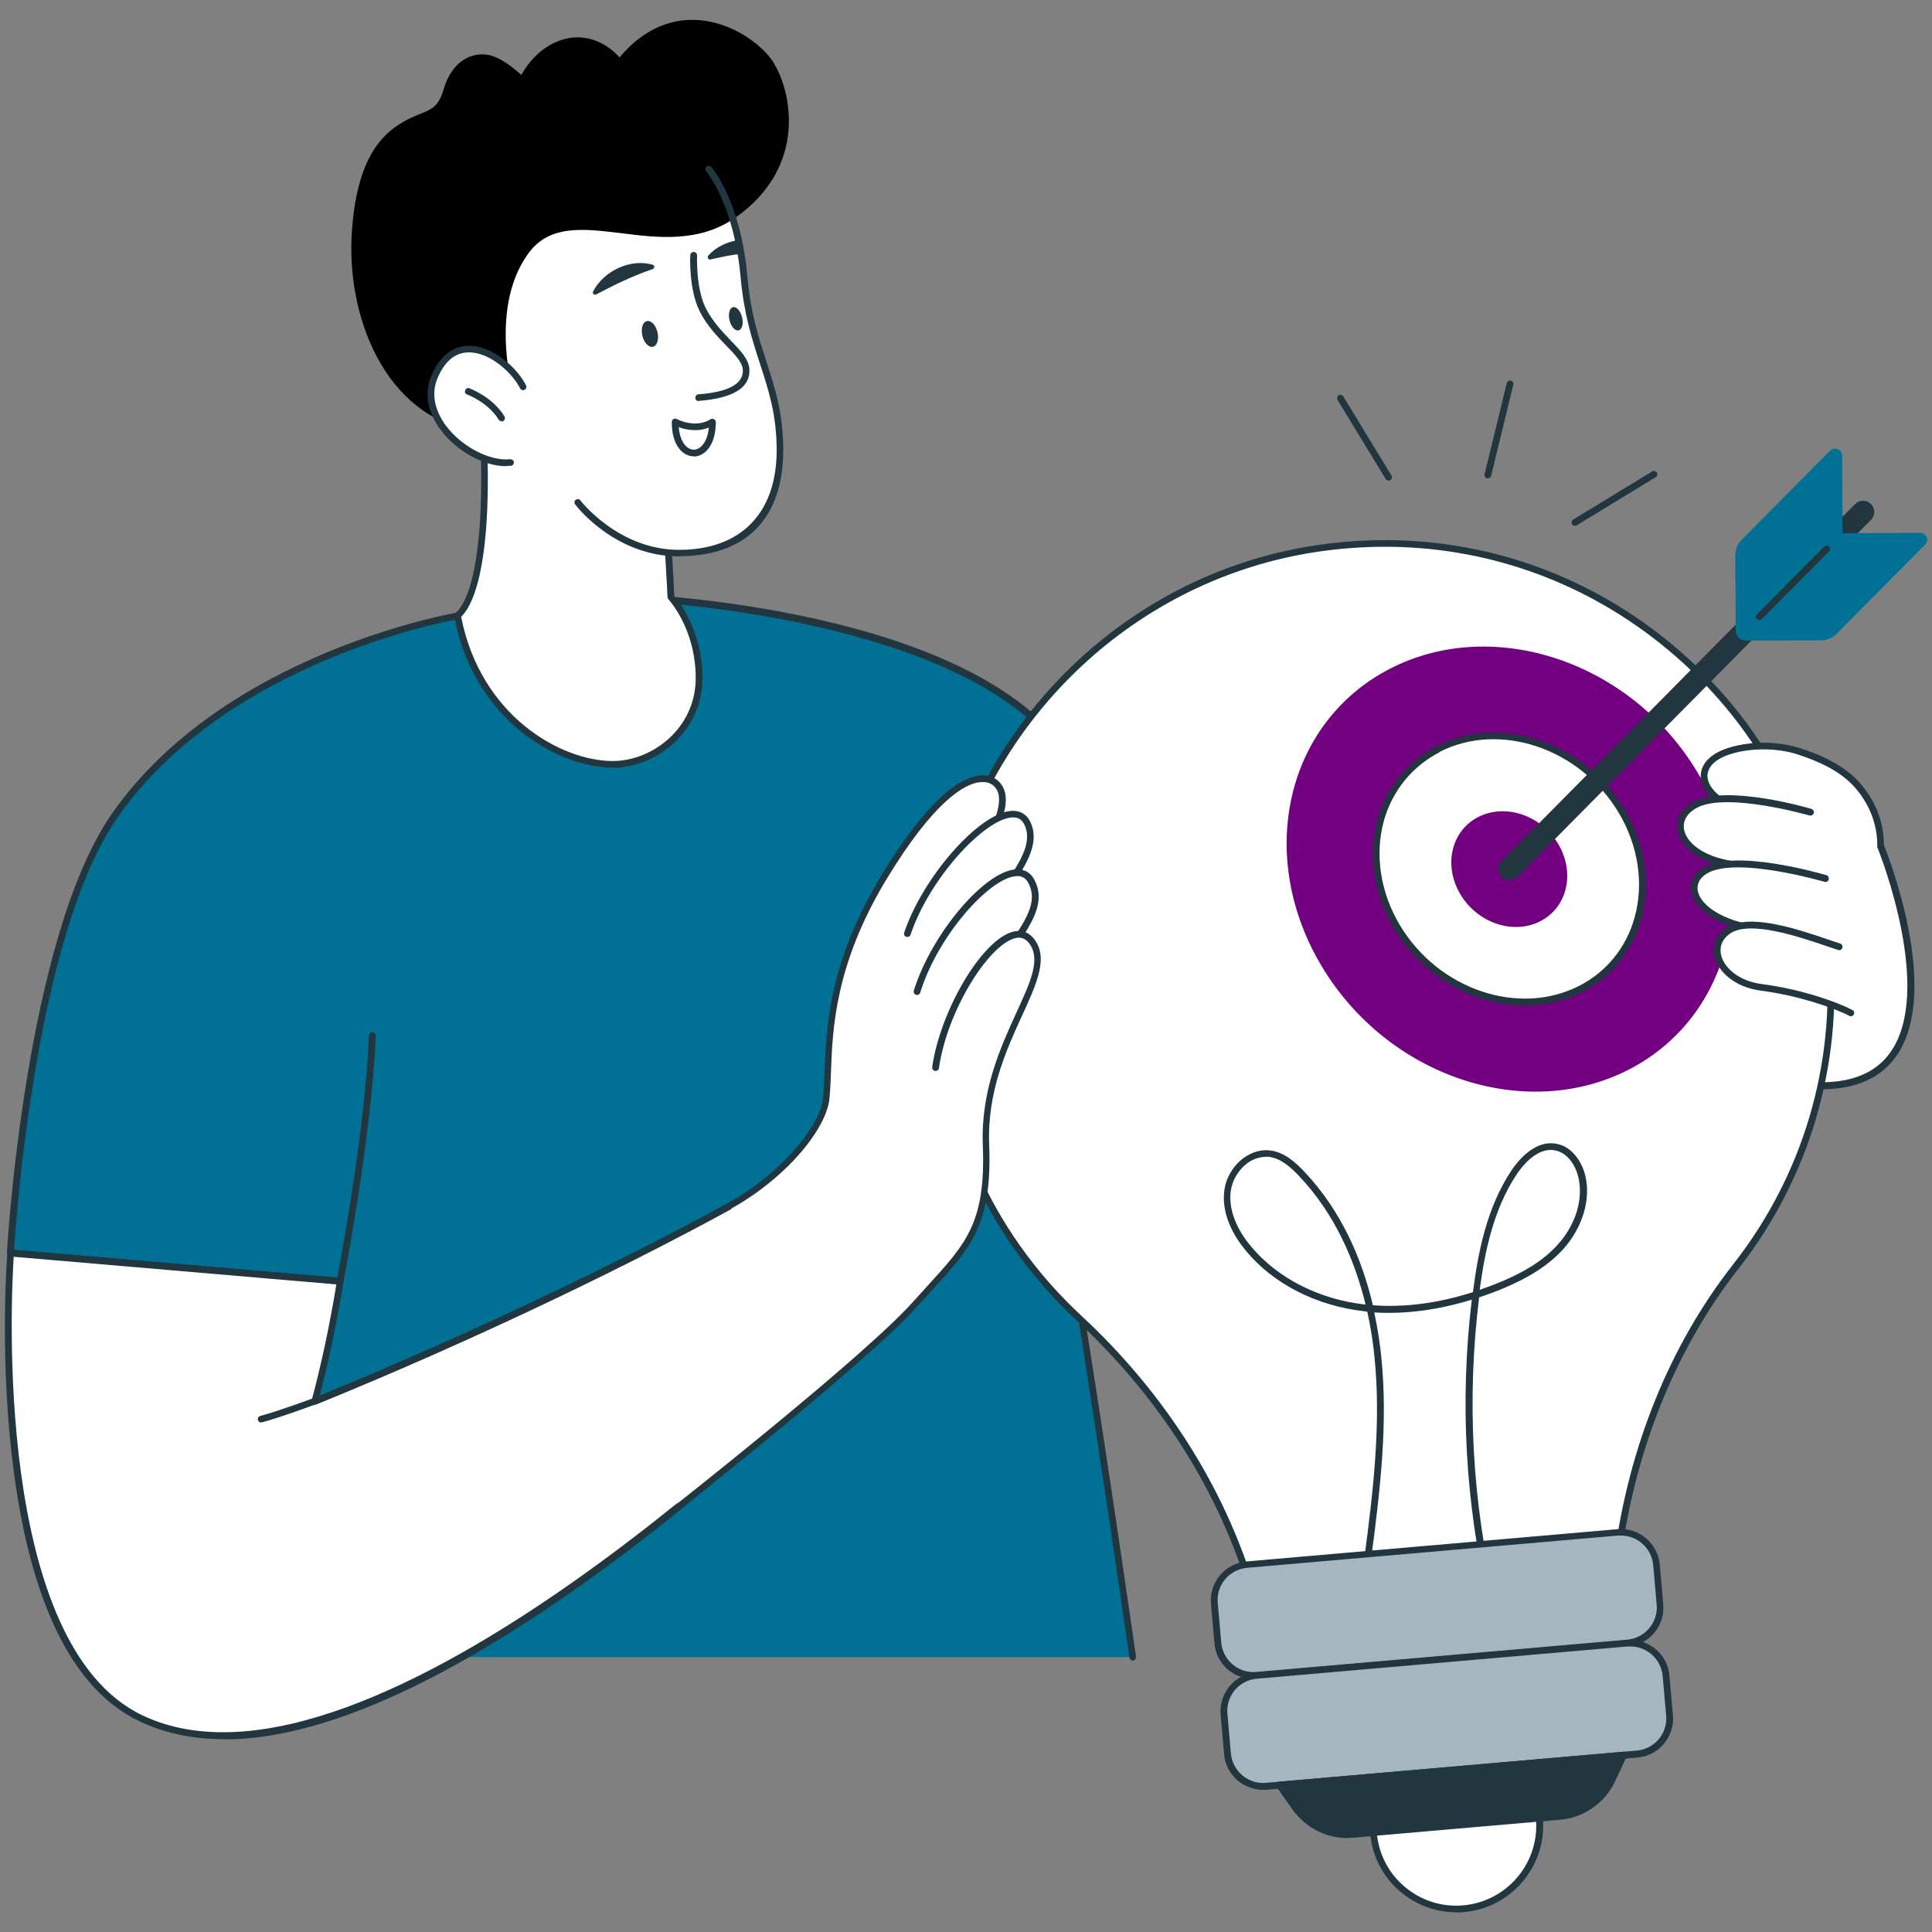
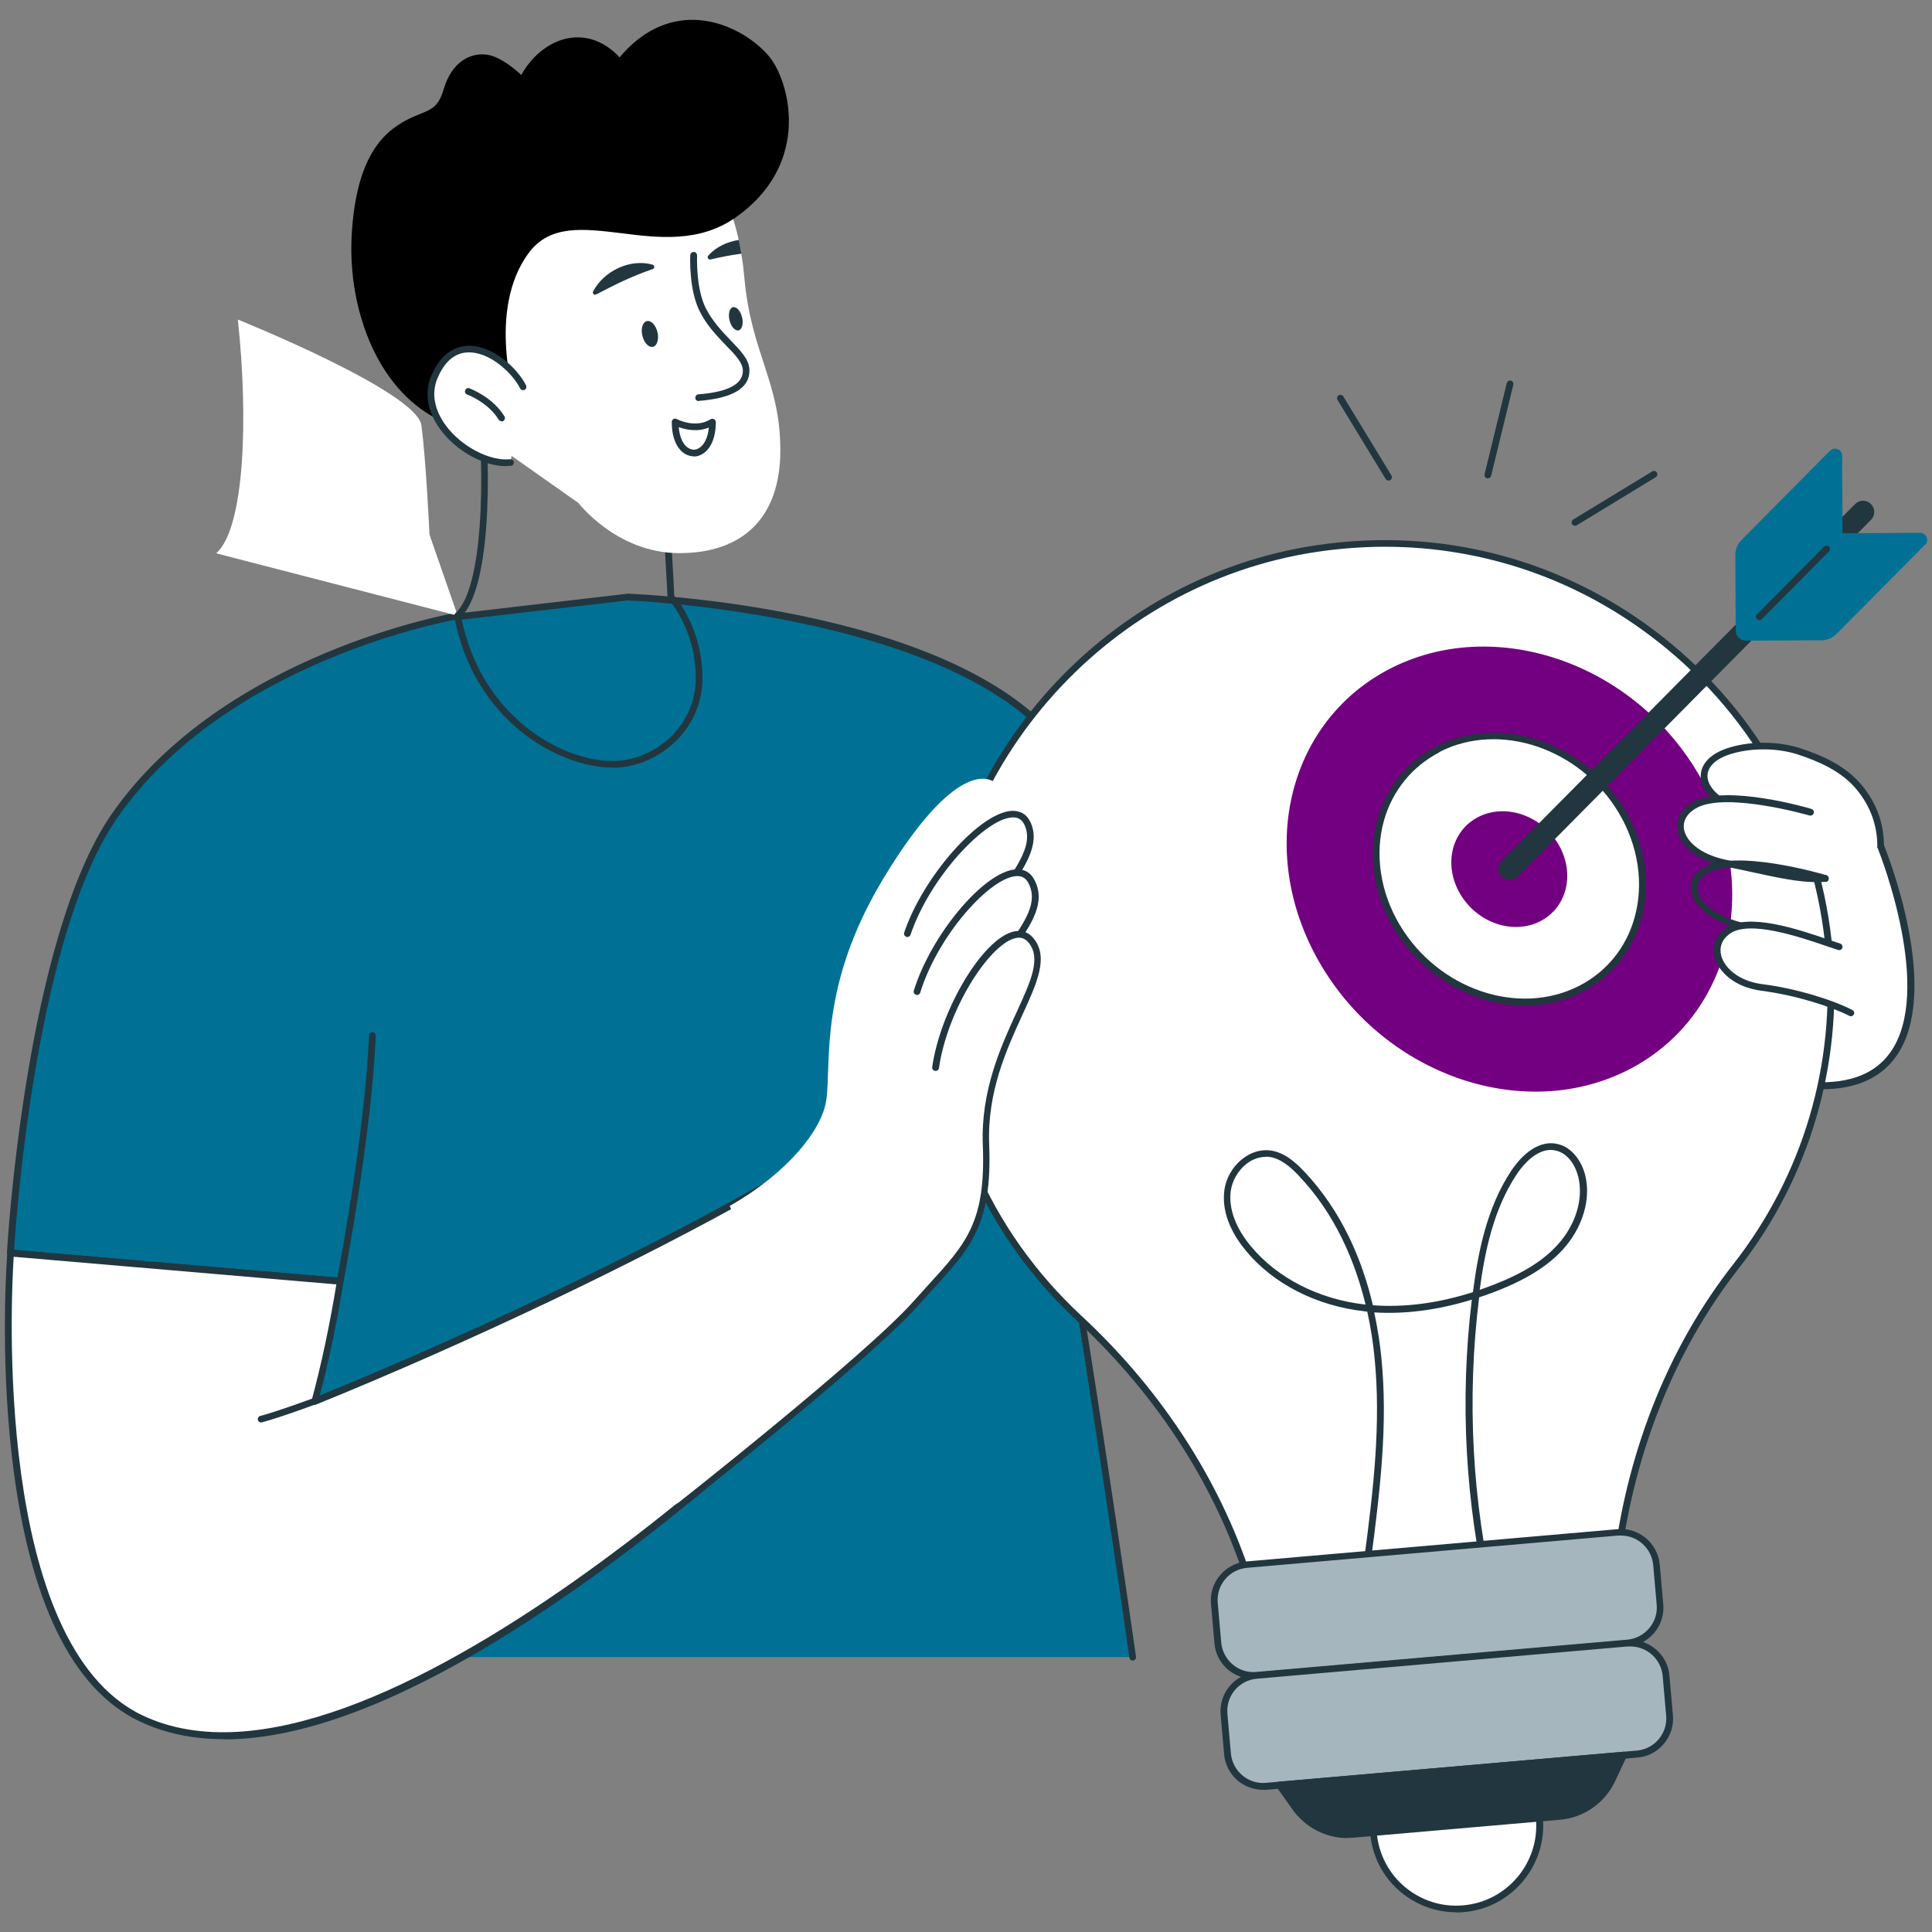
<svg xmlns="http://www.w3.org/2000/svg" id="Layer_1" data-name="Layer 1" viewBox="0 0 100 100">
  <rect x="0" y="0" width="100" height="100" fill="#808080" stroke="none" />
  <defs>
    <style>
      .cls-1 {
        fill: #007194;
      }

      .cls-2 {
        fill: #fff;
      }

      .cls-3 {
        fill: #a6b6bf;
      }

      .cls-4 {
        isolation: isolate;
      }

      .cls-5 {
        fill: #730080;
      }

      .cls-6 {
        fill: #22363f;
      }
    </style>
  </defs>
  <g>
    <g>
      <g>
        <path class="cls-1" d="M32.49,30.9s17.82,.65,22.77,8.32c5.32,8.25,9.27,23.83,9.27,23.83l-9.82,4.81S16.01,55.07,13.49,43.35c-.51-2.37,3.66-7,6.12-9.49,1.06-1.07,2.45-1.75,3.95-1.92l8.93-1.04Z" />
        <path class="cls-6" d="M54.71,68.04s-.04,0-.05,0c-.1-.03-9.8-3.26-19.68-7.87-13.31-6.21-20.59-11.86-21.64-16.78-.52-2.44,3.64-7.09,6.16-9.65,1.08-1.09,2.52-1.79,4.05-1.97l8.93-1.04s.02,0,.03,0c.73,.03,17.96,.74,22.91,8.4,5.27,8.18,9.25,23.72,9.29,23.88,.02,.08-.02,.16-.09,.2l-9.82,4.81s-.05,.02-.08,.02ZM32.49,31.08l-8.91,1.03c-1.46,.17-2.82,.83-3.85,1.87-4.21,4.26-6.43,7.66-6.07,9.33,2.41,11.26,39.21,23.76,41.03,24.37l9.63-4.72c-.41-1.56-4.23-15.91-9.21-23.64-4.79-7.43-22.05-8.22-22.61-8.24Z" />
      </g>
      <path class="cls-1" d="M58.63,85.77H7.23s2.28-17.35,3.31-21.51l3.41-19.99,30.6,.67,9.93,15c1.03,4.15,4.14,25.83,4.14,25.83Z" />
      <g>
        <path class="cls-2" d="M58.63,85.77s-3.11-21.68-4.14-25.83" />
        <path class="cls-6" d="M58.63,85.95c-.09,0-.16-.06-.17-.15-.03-.22-3.12-21.72-4.14-25.82-.02-.09,.03-.19,.13-.21,.09-.02,.19,.03,.21,.13,1.02,4.12,4.11,25.63,4.14,25.85,.01,.1-.05,.18-.15,.2,0,0-.02,0-.02,0Z" />
      </g>
      <g>
        <path class="cls-1" d="M19.27,53.61c-.22,5.27-1.67,12.71-1.67,12.71l-17.06-1.46s.88-16.16,5.4-22.64c5.83-8.38,17.75-10.34,17.75-10.34" />
        <path class="cls-6" d="M17.6,66.49s0,0-.02,0l-17.06-1.46c-.09,0-.16-.09-.16-.18,0-.16,.94-16.28,5.43-22.73,5.81-8.34,17.74-10.39,17.86-10.41,.09-.02,.18,.05,.2,.14,.02,.09-.05,.18-.14,.2-.12,.02-11.91,2.05-17.63,10.27C1.89,48.32,.84,62.96,.73,64.69l16.73,1.44c.21-1.09,1.44-7.75,1.64-12.53,0-.1,.08-.18,.18-.17,.1,0,.17,.08,.17,.18-.22,5.22-1.66,12.66-1.67,12.73-.02,.08-.09,.14-.17,.14Z" />
      </g>
      <g>
-         <path class="cls-2" d="M23.69,31.87c.97,5.17,5.09,7.69,8.03,7.69,2.25,0,4.48-1.85,4.48-4.46s-1.46-4.2-1.46-4.2c0,0-.18-3.91-.42-5.66-.25-1.75-9.5-5.47-9.5-5.47,.55,5.07,.36,10.8-1.12,12.1Z" />
+         <path class="cls-2" d="M23.69,31.87s-1.46-4.2-1.46-4.2c0,0-.18-3.91-.42-5.66-.25-1.75-9.5-5.47-9.5-5.47,.55,5.07,.36,10.8-1.12,12.1Z" />
        <path class="cls-6" d="M31.71,39.73c-2.8,0-7.19-2.43-8.2-7.83-.01-.06,.01-.12,.06-.16,1.41-1.24,1.6-6.95,1.06-11.95,0-.06,.02-.12,.07-.16,.05-.04,.11-.05,.17-.02,.96,.38,9.36,3.81,9.61,5.61,.23,1.62,.4,5.11,.42,5.62,.25,.29,1.46,1.84,1.46,4.26,0,2.77-2.4,4.64-4.65,4.64Zm-7.84-7.8c1.01,5.14,5.18,7.46,7.84,7.46,2.08,0,4.3-1.72,4.3-4.29s-1.4-4.06-1.41-4.08c-.03-.03-.04-.07-.05-.11,0-.04-.18-3.92-.42-5.64-.17-1.18-5.45-3.73-9.13-5.23,.49,4.79,.34,10.42-1.13,11.89Z" />
      </g>
      <g>
        <path class="cls-2" d="M29.91,26s1.99,2.63,5.25,2.63,5.23-1.8,5.23-5.33-1.51-4.99-1.86-8.91c-.04-.44-.09-.86-.16-1.25-.04-.24-.08-.48-.13-.7-.55-2.54-1.54-3.67-1.54-3.67l-11.05,1.85-1.96,11.01,6.23,4.39Z" />
        <g>
          <path d="M37.98,11.11c-3.71,2.6-8.5-1.18-10.75,1.88-2.25,3.07-.7,7.89-.7,7.89l-1.65,1.28c-4.6-.44-6.74-5.56-6.51-9.92,.23-4.36,1.86-5.42,2.82-5.91,.96-.48,1.56-.38,1.94-1.65,.37-1.27,1.22-1.79,2.05-1.68,.82,.11,1.85,1.16,1.85,1.16,1.08-2.15,3.44-2.87,5.06-.93,2.97-3.79,6.82-1.39,7.76,.01,.93,1.4,1.84,5.27-1.87,7.87Z" />
          <path d="M24.89,22.33s-.01,0-.02,0c-4.65-.45-6.9-5.54-6.67-10.1,.22-4.16,1.67-5.42,2.91-6.05,.23-.12,.44-.2,.63-.28,.6-.24,.96-.38,1.22-1.27,.44-1.49,1.44-1.91,2.24-1.8,.67,.09,1.45,.74,1.78,1.05,.62-1.1,1.59-1.81,2.62-1.93,.9-.1,1.77,.26,2.47,1.02,1.1-1.32,2.45-1.99,3.91-1.94,1.94,.07,3.48,1.34,4,2.12,1,1.51,1.85,5.47-1.91,8.11-1.87,1.31-4.02,1.05-5.91,.81-1.99-.24-3.71-.45-4.8,1.03-2.18,2.96-.69,7.68-.67,7.73,.02,.07,0,.15-.06,.19l-1.65,1.28s-.07,.04-.11,.04Zm.08-19.18c-.75,0-1.37,.58-1.66,1.57-.31,1.06-.8,1.25-1.43,1.5-.19,.07-.38,.15-.6,.26-.75,.38-2.49,1.27-2.72,5.76-.23,4.38,1.9,9.26,6.29,9.73l1.5-1.16c-.23-.78-1.35-5.06,.76-7.93,1.21-1.65,3.11-1.42,5.12-1.17,1.92,.24,3.91,.48,5.67-.75h0c3.55-2.49,2.76-6.22,1.82-7.63-.52-.78-2.02-1.9-3.73-1.97-1.42-.06-2.68,.61-3.75,1.97-.03,.04-.08,.07-.13,.07-.06,0-.1-.02-.14-.06-.64-.78-1.46-1.15-2.31-1.06-.98,.11-1.9,.84-2.46,1.95-.03,.05-.07,.08-.13,.09-.06,0-.11-.01-.15-.05,0-.01-1-1.01-1.75-1.11-.07,0-.13-.01-.2-.01Z" />
        </g>
-         <path class="cls-6" d="M35.16,28.8c-3.31,0-5.31-2.58-5.39-2.69-.06-.08-.04-.19,.03-.24,.08-.06,.19-.04,.24,.03,.02,.03,1.98,2.56,5.11,2.56s5.05-1.83,5.05-5.16c0-1.83-.42-3.11-.86-4.46-.41-1.26-.83-2.56-1-4.44-.04-.43-.09-.85-.16-1.24-.04-.24-.08-.47-.13-.69-.53-2.46-1.49-3.59-1.5-3.6-.06-.07-.06-.18,.02-.25,.07-.06,.18-.06,.25,.02,.04,.05,1.02,1.19,1.58,3.75,.05,.23,.09,.47,.13,.71,.07,.4,.12,.82,.16,1.26,.16,1.84,.58,3.12,.98,4.36,.45,1.38,.87,2.68,.87,4.57,0,3.55-1.92,5.5-5.4,5.5Z" />
        <g>
          <path class="cls-2" d="M27.07,20.03c-.7-1.4-3.41-3.33-4.6-.5-.93,2.22,2.03,4.62,3.95,4.42" />
          <path class="cls-6" d="M26.19,24.13c-1.15,0-2.57-.78-3.39-1.89-.68-.91-.85-1.9-.48-2.78,.53-1.26,1.32-1.54,1.89-1.56,1.28-.05,2.58,1.16,3.02,2.05,.04,.09,0,.19-.08,.23-.09,.04-.19,0-.23-.08-.39-.78-1.57-1.9-2.7-1.86-.68,.02-1.22,.48-1.58,1.35-.32,.76-.16,1.63,.44,2.44,.81,1.09,2.27,1.85,3.33,1.74,.09,0,.18,.06,.19,.15,0,.1-.06,.18-.15,.19-.08,0-.17,.01-.25,.01Z" />
        </g>
        <path class="cls-6" d="M25.96,21.8c-.06,0-.12-.03-.15-.08-.54-.89-1.62-1.3-1.63-1.3-.09-.03-.14-.13-.1-.22,.03-.09,.13-.14,.22-.1,.05,.02,1.2,.45,1.81,1.45,.05,.08,.02,.19-.06,.24-.03,.02-.06,.03-.09,.03Z" />
        <path class="cls-6" d="M33.78,13.93c-1.04,.35-1.95,.8-2.92,1.31-.1,.06-.22-.06-.16-.16,.56-1.06,1.92-1.71,3.08-1.38,.11,.03,.12,.19,0,.23Z" />
        <path class="cls-6" d="M38.38,13.13c-.53,.07-1.06,.17-1.6,.3-.11,.03-.2-.11-.12-.2,.4-.45,.98-.72,1.58-.81,.05,.22,.09,.46,.13,.7Z" />
        <path class="cls-6" d="M36.16,20.76c-.09,0-.17-.07-.17-.16,0-.1,.06-.18,.16-.19,1.56-.12,2.33-.54,2.3-1.26-.02-.39-.39-.78-.87-1.27-.46-.48-.99-1.02-1.36-1.76-.57-1.12-.5-2.84-.49-2.91,0-.1,.09-.17,.18-.17,.1,0,.17,.09,.17,.18,0,.02-.07,1.7,.45,2.73,.35,.69,.86,1.22,1.3,1.68,.5,.52,.94,.97,.96,1.5,.04,.94-.84,1.48-2.62,1.62,0,0,0,0-.01,0Z" />
        <path class="cls-6" d="M38.41,16.42c.08,.33,0,.64-.18,.68-.18,.04-.39-.19-.47-.52-.08-.33,0-.64,.18-.68,.18-.04,.39,.19,.47,.53Z" />
        <path class="cls-6" d="M34.03,17.19c.09,.37-.02,.71-.23,.76-.22,.05-.46-.2-.55-.57-.09-.37,.01-.71,.23-.76,.22-.05,.46,.2,.55,.57Z" />
        <path class="cls-6" d="M35.91,23.62c-.15,0-.3-.04-.44-.12-.45-.26-.7-.87-.7-1.66,0-.06,.03-.12,.09-.15,.05-.03,.12-.03,.17,0,0,0,.95,.51,1.75,.01,.05-.03,.12-.04,.18,0,.06,.03,.09,.09,.09,.15,0,.8-.26,1.4-.71,1.66-.14,.08-.28,.12-.43,.12Zm-.78-1.51c.05,.53,.23,.93,.52,1.09,.17,.1,.35,.1,.52,0,.28-.16,.47-.55,.52-1.07-.61,.25-1.22,.1-1.56-.02Z" />
      </g>
    </g>
    <g>
      <path class="cls-2" d="M86.51,54.36c-.57-2.54,.23-3.02,.23-3.02l1.73-9.81c3.13-1.28,6.17-1.4,8.88,2.27,0,0,5.2,12.74-3.43,12.37" />
      <path class="cls-6" d="M94.28,56.36c-.12,0-.24,0-.37,0-.1,0-.17-.09-.17-.18,0-.1,.1-.17,.18-.17,1.83,.08,3.15-.44,3.93-1.55,2.23-3.16-.49-10.13-.66-10.56-2.27-3.06-4.84-3.73-8.57-2.23l-1.71,9.71c0,.05-.04,.09-.08,.12,0,0-.68,.49-.15,2.83,.02,.09-.04,.19-.13,.21-.09,.02-.19-.04-.21-.13-.51-2.24,.03-2.96,.24-3.15l1.72-9.74c.01-.06,.05-.11,.11-.13,2.63-1.08,6.05-1.78,9.09,2.33,0,.01,.02,.02,.02,.04,.12,.31,3.02,7.51,.63,10.91-.8,1.13-2.09,1.71-3.86,1.71Z" />
    </g>
    <g>
      <g>
        <path class="cls-2" d="M71.09,94.87c.21,2.37,2.3,4.13,4.67,3.92,2.37-.21,4.13-2.3,3.92-4.67-.21-2.37-2.3-4.13-4.67-3.92-2.37,.21-4.13,2.3-3.92,4.67Z" />
        <path class="cls-6" d="M75.38,98.98c-1.05,0-2.06-.37-2.88-1.05-.92-.77-1.48-1.85-1.58-3.05-.1-1.19,.26-2.36,1.03-3.27,.77-.92,1.85-1.48,3.05-1.58,2.47-.21,4.64,1.62,4.86,4.08,.21,2.46-1.62,4.64-4.08,4.86-.13,.01-.26,.02-.4,.02Zm0-8.62c-.12,0-.24,0-.36,.02-1.1,.1-2.1,.61-2.81,1.46-.71,.85-1.05,1.92-.95,3.02h0c.1,1.1,.61,2.1,1.46,2.81,.85,.71,1.92,1.05,3.02,.95,2.27-.2,3.96-2.21,3.76-4.48-.19-2.15-2-3.78-4.12-3.78Z" />
      </g>
      <g>
        <path class="cls-2" d="M48.47,51.12c.04-11.3,8.52-21.06,19.7-22.73,13.33-1.99,25.37,7.66,26.52,20.88,.53,6.08-1.34,11.82-4.84,16.28-3.43,4.38-5.44,9.69-6.14,15.2l-18.88,1.64c-1.61-5.46-4.79-10.28-8.97-14.17-4.54-4.22-7.41-10.27-7.38-17.11Z" />
        <path class="cls-6" d="M64.83,82.57c-.08,0-.14-.05-.17-.12-1.55-5.23-4.63-10.1-8.92-14.09-4.82-4.48-7.46-10.6-7.44-17.24,.04-11.38,8.57-21.22,19.84-22.9,6.46-.96,12.82,.72,17.93,4.75,5.1,4.03,8.23,9.81,8.79,16.29,.51,5.91-1.22,11.74-4.87,16.4-3.26,4.16-5.37,9.39-6.11,15.12-.01,.08-.08,.14-.16,.15l-18.88,1.64s-.01,0-.02,0Zm6.85-54.27c-1.16,0-2.32,.09-3.49,.26-11.1,1.65-19.5,11.35-19.55,22.56h0c-.03,6.54,2.58,12.57,7.33,16.98,4.3,3.99,7.4,8.87,8.98,14.11l18.6-1.62c.76-5.74,2.89-10.98,6.16-15.15,3.6-4.59,5.31-10.33,4.8-16.15-.56-6.38-3.63-12.08-8.66-16.05-4.1-3.24-9.04-4.94-14.17-4.94Zm-23.21,22.82h0Z" />
      </g>
      <path class="cls-6" d="M77.01,24.76s-.03,0-.04,0c-.09-.02-.15-.12-.13-.21l1.15-4.72c.02-.09,.12-.15,.21-.13,.09,.02,.15,.12,.13,.21l-1.15,4.72c-.02,.08-.09,.13-.17,.13Z" />
      <path class="cls-6" d="M81.52,27.21c-.06,0-.12-.03-.15-.08-.05-.08-.02-.19,.06-.24l4.09-2.49c.08-.05,.19-.02,.24,.06,.05,.08,.02,.19-.06,.24l-4.09,2.49s-.06,.03-.09,.03Z" />
      <path class="cls-6" d="M71.87,24.87c-.06,0-.12-.03-.15-.08l-2.49-4.09c-.05-.08-.02-.19,.06-.24,.08-.05,.19-.02,.24,.06l2.49,4.09c.05,.08,.02,.19-.06,.24-.03,.02-.06,.03-.09,.03Z" />
      <path class="cls-6" d="M77.21,83.07c-.08,0-.15-.05-.17-.13-1.2-5.15-1.49-10.42-.86-15.67-1.76,.54-3.45,.76-5.05,.66,.18,.84,.3,1.63,.37,2.35,.34,3.39-.05,6.78-.55,10.55-.01,.1-.1,.16-.2,.15-.1-.01-.16-.1-.15-.2,.5-3.74,.88-7.11,.55-10.47-.07-.74-.19-1.56-.38-2.42-.05,0-.11-.01-.16-.02-2.48-.28-4.71-1.42-6.12-3.13-.6-.72-1.28-1.85-1.12-3.11,.08-.65,.44-1.27,.97-1.67,.43-.33,.94-.48,1.43-.41,.72,.1,1.29,.62,1.71,1.06,1.99,2.09,3.04,4.65,3.58,6.95,1.63,.12,3.37-.1,5.18-.68,.26-2.04,.71-4.38,2-6.31,.33-.49,1.22-1.61,2.36-1.36,.82,.17,1.29,.98,1.45,1.62,.31,1.25-.14,2.72-1.15,3.84-1.02,1.12-2.44,1.76-3.42,2.15-.31,.12-.61,.23-.92,.33-.65,5.26-.37,10.55,.84,15.71,.02,.09-.04,.19-.13,.21-.01,0-.03,0-.04,0Zm-11.7-23.19c-.33,0-.68,.12-.98,.35-.45,.35-.76,.89-.83,1.44-.11,.89,.26,1.9,1.05,2.84,1.36,1.64,3.51,2.74,5.89,3.01,.01,0,.02,0,.04,0-.54-2.22-1.56-4.68-3.47-6.68-.41-.43-.9-.87-1.51-.96-.06,0-.13-.01-.19-.01Zm14.76-.36c-.82,0-1.49,.85-1.75,1.24-1.22,1.82-1.67,4.04-1.93,6,.25-.08,.49-.18,.74-.27,1.51-.59,2.55-1.24,3.29-2.06,.94-1.03,1.35-2.38,1.07-3.52-.13-.54-.52-1.23-1.18-1.36-.08-.02-.17-.03-.25-.03Z" />
      <g>
        <rect class="cls-3" x="62.9" y="80.14" width="22.97" height="5.75" rx="1.85" ry="1.85" transform="translate(-6.91 6.76) rotate(-4.97)" />
        <path class="cls-6" d="M64.87,86.9c-.47,0-.93-.17-1.3-.47-.41-.35-.67-.84-.71-1.37l-.18-2.05c-.1-1.11,.73-2.09,1.84-2.19l19.2-1.67c1.11-.1,2.09,.73,2.19,1.84l.18,2.05c.1,1.11-.73,2.09-1.84,2.19l-19.2,1.67c-.06,0-.12,0-.18,0Zm19.03-7.42s-.1,0-.15,0l-19.2,1.67c-.92,.08-1.6,.89-1.52,1.81l.18,2.05c.04,.45,.25,.85,.59,1.14,.34,.29,.78,.43,1.22,.39l19.2-1.67c.45-.04,.85-.25,1.14-.59,.29-.34,.43-.78,.39-1.22l-.18-2.05c-.08-.87-.81-1.53-1.67-1.53Z" />
      </g>
      <g>
        <rect class="cls-3" x="63.4" y="85.88" width="22.97" height="5.75" rx="1.85" ry="1.85" transform="translate(-7.41 6.82) rotate(-4.97)" />
        <path class="cls-6" d="M65.37,92.64c-.47,0-.93-.17-1.3-.47-.41-.35-.67-.84-.71-1.37l-.18-2.05c-.1-1.11,.73-2.1,1.84-2.19l19.2-1.67c1.11-.09,2.1,.73,2.19,1.84l.18,2.05c.05,.54-.12,1.06-.47,1.48s-.84,.67-1.37,.71l-19.2,1.67c-.06,0-.12,0-.18,0Zm19.03-7.42s-.1,0-.15,0l-19.2,1.67c-.92,.08-1.6,.89-1.52,1.81h0l.18,2.05c.04,.45,.25,.85,.59,1.14,.34,.29,.78,.43,1.22,.39l19.2-1.67c.92-.08,1.6-.89,1.52-1.81l-.18-2.05c-.08-.87-.81-1.53-1.67-1.53Z" />
      </g>
      <g>
        <path class="cls-6" d="M80.74,94.03l-10.71,.93c-1.17,.1-2.31-.43-2.99-1.39l-.83-1.17,17.84-1.55-.61,1.3c-.5,1.06-1.53,1.78-2.7,1.88Z" />
        <path class="cls-6" d="M69.75,95.14c-1.12,0-2.19-.55-2.85-1.48l-.83-1.17c-.04-.05-.04-.12-.02-.17,.03-.06,.08-.09,.14-.1l17.84-1.55c.07,0,.12,.02,.16,.07s.04,.12,.01,.17l-.61,1.3c-.53,1.12-1.62,1.88-2.85,1.98h0l-10.71,.93c-.1,0-.2,.01-.3,.01Zm-3.22-2.6l.65,.93c.64,.91,1.72,1.41,2.83,1.32l10.71-.93c1.11-.1,2.09-.78,2.56-1.79l.48-1.03-17.24,1.5Zm14.21,1.48h0Z" />
      </g>
      <g>
        <g class="cls-4">
          <path class="cls-5" d="M71.93,34.62c5.37-2.77,12.49-.38,15.92,5.34,3.42,5.72,1.85,12.61-3.52,15.39-5.37,2.77-12.5,.38-15.92-5.34-3.43-5.73-1.85-12.61,3.52-15.39Z" />
          <g>
            <path class="cls-2" d="M74.42,38.79c3.21-1.66,7.47-.23,9.52,3.2,2.05,3.42,1.1,7.54-2.11,9.2-3.21,1.66-7.48,.23-9.52-3.19-2.05-3.43-1.1-7.54,2.11-9.2Z" />
            <path class="cls-6" d="M78.94,52.05c-2.61,0-5.28-1.46-6.78-3.97-1.07-1.79-1.38-3.87-.85-5.72,.47-1.63,1.54-2.96,3.03-3.73h0c3.28-1.7,7.66-.23,9.75,3.26,1.07,1.79,1.38,3.87,.86,5.72-.47,1.63-1.54,2.96-3.03,3.73-.93,.48-1.95,.71-2.98,.71Zm-4.44-13.11c-1.4,.73-2.42,1.97-2.86,3.51-.5,1.75-.2,3.74,.82,5.44,2,3.34,6.17,4.74,9.29,3.13,1.4-.72,2.42-1.97,2.85-3.51,.5-1.76,.2-3.74-.82-5.45-2-3.34-6.17-4.74-9.29-3.13h0Z" />
          </g>
          <path class="cls-5" d="M76.51,42.29c1.4-.72,3.25-.1,4.14,1.39,.89,1.49,.48,3.28-.92,4-1.4,.72-3.25,.1-4.14-1.39-.89-1.49-.48-3.28,.92-4Z" />
        </g>
        <path class="cls-6" d="M78.13,45.56c-.15,0-.29-.06-.41-.17-.23-.23-.23-.59,0-.82l18.3-18.48c.23-.23,.59-.23,.82,0,.23,.23,.23,.59,0,.82l-18.3,18.48c-.11,.11-.26,.17-.41,.17Z" />
        <path class="cls-1" d="M99.64,28.19l-4.58,4.62c-.21,.21-.49,.33-.78,.33l-3.91,.02c-.29,0-.53-.23-.53-.52l-.02-3.91c0-.29,.11-.58,.32-.78l4.58-4.62c.23-.23,.63-.07,.63,.26l.02,4.01,4.01-.02c.33,0,.49,.39,.26,.62Z" />
        <path class="cls-6" d="M91.06,32.1s-.09-.02-.12-.05c-.07-.07-.07-.18,0-.25l3.48-3.51c.07-.07,.18-.07,.25,0,.07,.07,.07,.18,0,.25l-3.48,3.51s-.08,.05-.12,.05Z" />
      </g>
    </g>
    <g>
      <g>
        <path class="cls-2" d="M97.35,43.8c0-1.29-.49-2.28-1.09-3.02-.79-.97-1.94-1.49-3.12-1.88-1.09-.36-2.58-.39-3.73,.02-2.09,.74-1.3,2.64,1.25,3.16l2.43,2.69" />
        <path class="cls-6" d="M93.09,44.94s-.09-.02-.13-.06l-2.4-2.65c-1.45-.31-2.47-1.1-2.53-1.98-.04-.64,.43-1.19,1.31-1.5,1.15-.4,2.65-.41,3.85-.02,1.03,.34,2.33,.87,3.2,1.94,.75,.92,1.13,1.97,1.12,3.13,0,.1-.08,.17-.17,.17h0c-.1,0-.17-.08-.17-.17,0-1.07-.35-2.05-1.05-2.91-.81-1-2.05-1.5-3.04-1.83-1.11-.37-2.56-.36-3.62,.01-.72,.25-1.11,.67-1.08,1.15,.04,.59,.78,1.37,2.3,1.68,.04,0,.07,.03,.09,.05l2.43,2.69c.06,.07,.06,.18-.01,.25-.03,.03-.08,.05-.12,.05Z" />
      </g>
      <g>
        <path class="cls-2" d="M93.72,42.04s-4.28-1.25-5.94-.4c-1.43,.74-.94,2.53,1.61,3.05,2.23,.45,3.8,.89,5.1,.77" />
        <path class="cls-6" d="M94.03,45.66c-.96,0-2.06-.24-3.4-.53-.4-.09-.83-.18-1.28-.27-1.72-.35-2.43-1.22-2.53-1.92-.08-.59,.25-1.13,.87-1.46,1.7-.88,5.89,.33,6.07,.39,.09,.03,.15,.12,.12,.22-.03,.09-.12,.14-.22,.12-.04-.01-4.24-1.22-5.81-.41-.5,.26-.75,.66-.69,1.1,.08,.55,.71,1.31,2.25,1.62,.45,.09,.88,.18,1.28,.27,1.54,.33,2.75,.59,3.77,.5,.09,0,.18,.06,.19,.16,0,.1-.06,.18-.16,.19-.15,.01-.31,.02-.47,.02Z" />
      </g>
      <g>
-         <path class="cls-2" d="M94.48,45.47s-4.68-1.39-6.25-.39c-1.24,.78-.35,2.59,2.85,3.03,2.25,.31,3.06,.83,4.07,.89" />
        <path class="cls-6" d="M95.14,49.17s0,0-.01,0c-.47-.03-.89-.15-1.42-.31-.64-.19-1.43-.42-2.66-.59-2.32-.31-3.34-1.31-3.5-2.08-.11-.5,.11-.97,.59-1.27,1.62-1.02,6.2,.32,6.39,.38,.09,.03,.14,.12,.12,.22s-.12,.15-.22,.12c-.05-.01-4.62-1.35-6.11-.41-.36,.23-.51,.55-.44,.9,.15,.7,1.2,1.53,3.21,1.81,1.26,.17,2.07,.41,2.72,.6,.51,.15,.91,.27,1.34,.29,.1,0,.17,.09,.16,.18,0,.09-.08,.16-.17,.16Z" />
      </g>
      <g>
        <path class="cls-2" d="M95.19,49.01c-1.51-.5-4.59-1.69-5.78-.81-1.18,.87-.31,2.64,1.79,2.91,1.73,.22,3.64,.81,4.61,1.32" />
        <path class="cls-6" d="M95.8,52.6s-.05,0-.08-.02c-.91-.47-2.77-1.07-4.55-1.3-1.41-.18-2.23-1-2.42-1.74-.15-.58,.05-1.12,.56-1.49,1.15-.84,3.75,.04,5.46,.63,.17,.06,.33,.11,.48,.16,.09,.03,.14,.13,.11,.22-.03,.09-.13,.14-.22,.11-.15-.05-.31-.1-.48-.16-1.55-.53-4.14-1.41-5.14-.67-.39,.28-.54,.68-.43,1.12,.16,.62,.88,1.32,2.13,1.48,1.82,.23,3.73,.85,4.66,1.34,.09,.04,.12,.15,.07,.23-.03,.06-.09,.09-.15,.09Z" />
      </g>
    </g>
    <g>
      <g>
        <path class="cls-2" d="M39.31,61.56c-6.97,3.93-15.83,8.04-23.03,10.97,.54-1.99,.97-4.07,1.32-6.21l-17.06-1.46s-1.6,20.1,6.74,24.08c12.4,5.92,37.14-19.27,37.14-19.27-1.67-4.02-.6-10.62-5.11-8.1Z" />
        <path class="cls-6" d="M11.6,90.02c-1.63,0-3.09-.31-4.39-.93-3.51-1.68-5.73-6.28-6.59-13.67-.64-5.48-.25-10.53-.24-10.58,0-.05,.03-.09,.06-.12,.04-.03,.08-.05,.13-.04l17.06,1.46s.09,.03,.12,.07c.03,.04,.04,.09,.03,.13-.34,2.09-.75,4.07-1.23,5.89,7.91-3.23,16.36-7.26,22.68-10.82,0,0,0,0,0,0,1.06-.59,1.88-.73,2.52-.42,1.15,.55,1.47,2.4,1.84,4.54,.24,1.4,.49,2.85,1,4.07,.03,.06,.01,.14-.04,.19-.06,.06-6.28,6.37-13.94,11.88-7.74,5.56-14.11,8.36-19,8.36ZM.71,65.04c-.13,1.98-1.07,20.05,6.65,23.74,11.8,5.64,35.29-17.59,36.86-19.15-.49-1.23-.74-2.66-.97-4.04-.34-1.96-.65-3.81-1.64-4.28-.53-.25-1.25-.12-2.2,.41-6.42,3.62-15.03,7.72-23.05,10.98-.06,.02-.13,.01-.18-.03-.05-.04-.07-.11-.05-.18,.5-1.86,.93-3.88,1.28-6.01l-16.7-1.43Z" />
      </g>
      <g>
        <path class="cls-2" d="M16.28,72.53s-1.75,.65-2.77,.93" />
        <path class="cls-6" d="M13.52,73.63c-.08,0-.15-.05-.17-.13-.03-.09,.03-.19,.12-.21,1-.27,2.74-.92,2.75-.92,.09-.03,.19,.01,.22,.1,.03,.09-.01,.19-.1,.22-.02,0-1.77,.66-2.78,.93-.02,0-.03,0-.05,0Z" />
      </g>
    </g>
  </g>
  <g>
    <path class="cls-2" d="M47.36,48.26c4.05-4.19,5.18-6.8,4.21-7.7-.61-.56-2.48-.66-5.84,4.9-3.36,5.56-2.69,9.52-2.96,11.47-.21,1.51-1.94,3.74-5,5.49l3.63,8.2" />
-     <path class="cls-6" d="M37.42,62.78c-.06,0-.12-.03-.15-.09-.04-.08-.01-.19,.07-.23,2.99-1.57,5.05-4.1,5.25-5.54,.05-.39,.07-.86,.09-1.41,.08-2.25,.2-5.65,2.9-10.13,2.46-4.08,4.11-5.09,5.05-5.23,.56-.08,.9,.14,1.05,.28,.24,.23,.37,.54,.38,.92,.04,1.43-1.59,3.93-4.59,7.03-.07,.07-.18,.07-.25,0-.07-.07-.07-.18,0-.25,3.96-4.09,4.51-6,4.49-6.77,0-.29-.1-.52-.27-.68-.11-.1-.35-.25-.77-.19-.71,.1-2.29,.89-4.81,5.06-2.65,4.4-2.77,7.74-2.85,9.96-.02,.56-.04,1.05-.09,1.45-.22,1.56-2.31,4.16-5.44,5.8-.03,.01-.05,.02-.08,.02Z" />
    <polygon class="cls-2" points="41.88 70.62 41.89 66.76 46.84 46.75 49.86 54.83 41.88 70.62" />
    <g>
      <path class="cls-2" d="M48.86,52.85c.79-5.45,5.38-8.03,4.33-10.24-.88-1.84-4.97,2.02-6.21,5.71" />
      <path class="cls-6" d="M48.86,53.02s-.02,0-.03,0c-.1-.01-.16-.1-.15-.2,.42-2.86,1.85-4.93,3.01-6.58,1.04-1.5,1.8-2.58,1.33-3.56-.13-.27-.34-.39-.64-.37-1.4,.08-4.25,3.1-5.25,6.07-.03,.09-.13,.14-.22,.11-.09-.03-.14-.13-.11-.22,.98-2.9,3.89-6.2,5.56-6.3,.44-.02,.78,.17,.97,.57,.55,1.16-.29,2.37-1.36,3.91-1.13,1.63-2.54,3.65-2.95,6.44-.01,.09-.09,.15-.17,.15Z" />
    </g>
    <g>
      <path class="cls-2" d="M49.4,55.7c.76-5.8,5.2-7.8,3.97-10.09-.95-1.75-4.79,2.09-5.92,5.72" />
      <path class="cls-6" d="M49.4,55.87s-.02,0-.02,0c-.1-.01-.16-.1-.15-.2,.4-3.05,1.83-5.11,2.88-6.61,.96-1.38,1.65-2.37,1.11-3.37-.14-.26-.35-.37-.65-.34-1.38,.13-4.03,3.08-4.94,6.03-.03,.09-.13,.14-.22,.11-.09-.03-.14-.13-.11-.22,.9-2.89,3.59-6.11,5.24-6.27,.44-.04,.79,.14,.99,.52,.64,1.19-.14,2.32-1.13,3.74-1.08,1.55-2.43,3.49-2.82,6.45-.01,.09-.09,.15-.17,.15Z" />
    </g>
    <g>
      <path class="cls-2" d="M34.81,78.24s9.99-7.84,12.58-10.75c2.51-2.82,3.82-3.69,3.65-8.22-.2-5.36,3.83-8.74,2.34-10.58-1.25-1.55-4.4,2.82-4.95,6.58" />
      <path class="cls-6" d="M34.82,78.41c-.05,0-.1-.02-.14-.07-.06-.08-.05-.18,.03-.24,.1-.08,10.01-7.87,12.56-10.73,.27-.3,.52-.57,.76-.84,1.99-2.18,3-3.28,2.84-7.26-.11-2.81,.92-5.06,1.74-6.86,.75-1.63,1.29-2.81,.63-3.62-.19-.23-.43-.31-.73-.22-1.34,.37-3.47,3.69-3.91,6.71-.01,.1-.1,.16-.2,.15-.1-.01-.16-.1-.15-.2,.43-2.96,2.57-6.56,4.16-7,.44-.12,.81,0,1.09,.34,.79,.97,.18,2.3-.59,3.98-.81,1.77-1.82,3.97-1.71,6.7,.16,4.13-.94,5.33-2.94,7.51-.24,.26-.49,.54-.75,.83-2.57,2.88-12.5,10.69-12.6,10.77-.03,.02-.07,.04-.11,.04Z" />
    </g>
  </g>
</svg>